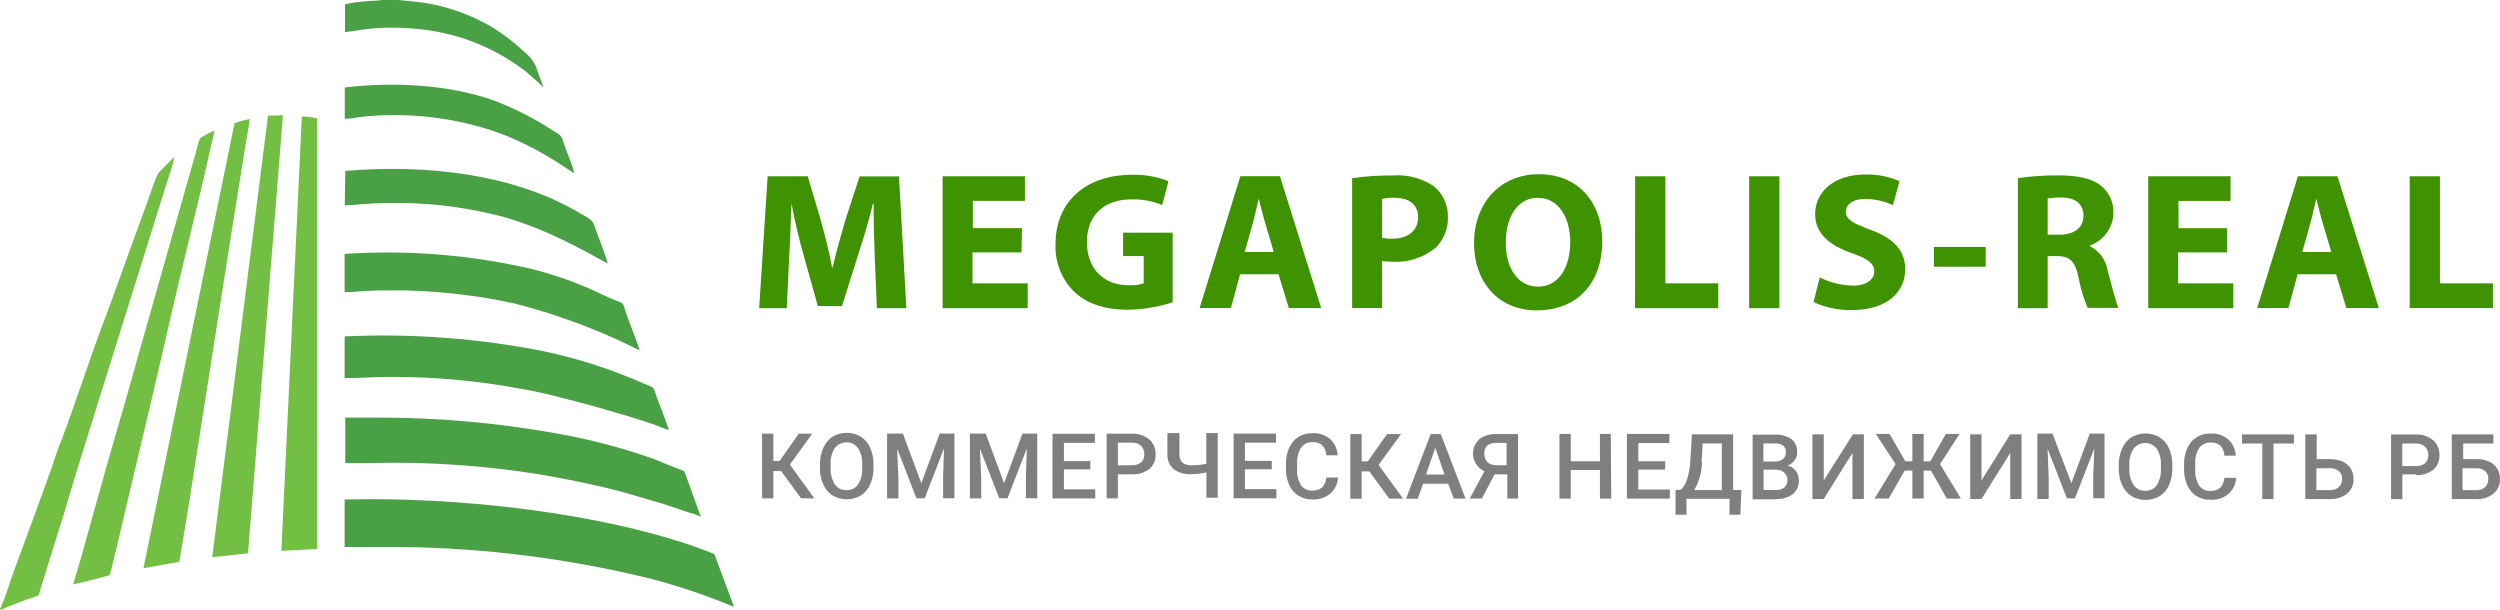
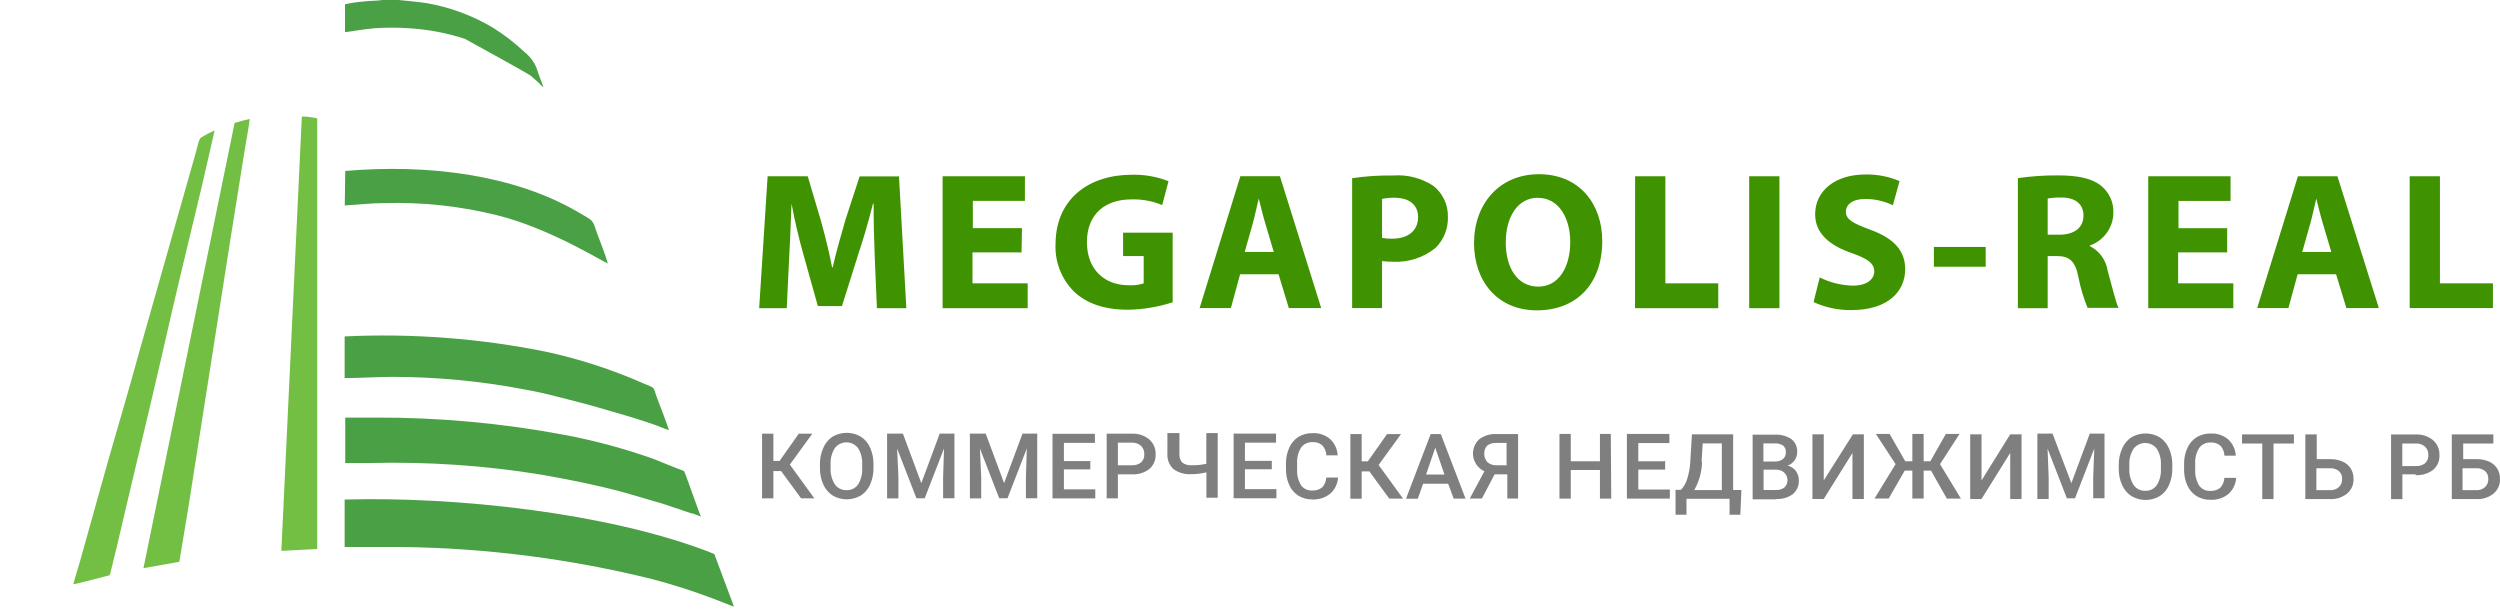
<svg xmlns="http://www.w3.org/2000/svg" width="164" height="40" viewBox="0 0 164 40" fill="none">
  <path d="M57.525 20.216H59.456L58.974 11.571H56.391L55.455 14.441C55.172 15.402 54.852 16.547 54.623 17.543H54.586C54.393 16.529 54.122 15.455 53.844 14.453L52.987 11.565H50.356L49.801 20.216H51.611L51.768 16.935C51.834 15.855 51.871 14.548 51.925 13.355C52.13 14.483 52.432 15.742 52.715 16.732L53.651 20.079H55.232L56.294 16.708C56.632 15.694 56.994 14.465 57.266 13.361H57.308C57.308 14.62 57.344 15.873 57.386 16.941L57.525 20.216ZM67.042 14.966H63.819V13.176H67.235V11.565H61.834V20.216H67.416V18.587H63.795V16.559H67.012L67.042 14.966ZM76.933 15.264H73.674V16.798H75.026V18.587C74.713 18.689 74.383 18.731 74.054 18.713C72.431 18.713 71.302 17.663 71.302 15.879C71.302 14.005 72.551 13.081 74.199 13.081C74.898 13.057 75.594 13.183 76.239 13.451L76.655 11.888C75.888 11.585 75.067 11.44 74.241 11.464C71.375 11.464 69.257 13.105 69.245 15.98C69.214 16.558 69.306 17.137 69.514 17.678C69.721 18.219 70.041 18.712 70.451 19.124C71.254 19.894 72.413 20.318 74.006 20.318C74.999 20.302 75.984 20.137 76.927 19.828V15.264H76.933ZM83.873 17.991L84.548 20.21H86.672L83.963 11.559H81.368L78.695 20.21H80.746L81.35 17.991H83.854H83.873ZM81.652 16.529L82.171 14.698C82.316 14.196 82.442 13.54 82.575 13.027C82.702 13.54 82.859 14.184 83.016 14.698L83.559 16.529H81.628H81.652ZM88.7 20.21H90.662V17.126C90.885 17.155 91.111 17.169 91.337 17.168C92.368 17.232 93.384 16.906 94.18 16.255C94.448 15.985 94.659 15.664 94.797 15.311C94.935 14.958 94.998 14.581 94.982 14.202C94.989 13.821 94.908 13.443 94.746 13.097C94.584 12.751 94.345 12.446 94.047 12.204C93.26 11.683 92.318 11.44 91.374 11.512C90.479 11.498 89.585 11.558 88.7 11.691V20.222V20.21ZM90.662 13.051C90.931 12.992 91.206 12.966 91.482 12.973C92.466 12.973 93.027 13.451 93.027 14.244C93.027 15.127 92.375 15.658 91.325 15.658C91.103 15.665 90.88 15.646 90.662 15.604V13.057V13.051ZM100.951 11.428C98.368 11.428 96.696 13.367 96.696 15.956C96.696 18.42 98.217 20.359 100.812 20.359C103.407 20.359 105.108 18.641 105.108 15.807C105.108 13.421 103.642 11.428 100.957 11.428H100.951ZM100.896 12.979C102.26 12.979 103.008 14.316 103.008 15.867C103.008 17.549 102.242 18.802 100.908 18.802C99.575 18.802 98.778 17.609 98.778 15.915C98.778 14.22 99.563 12.973 100.896 12.973V12.979ZM107.257 20.216H112.718V18.587H109.248V11.565H107.263L107.257 20.216ZM114.746 11.565V20.216H116.731V11.565H114.746ZM118.97 19.816C119.747 20.173 120.594 20.352 121.45 20.341C123.864 20.341 124.981 19.107 124.981 17.657C124.981 16.463 124.256 15.64 122.712 15.079C121.583 14.656 121.088 14.411 121.088 13.886C121.088 13.439 121.505 13.051 122.362 13.051C122.989 13.052 123.607 13.192 124.172 13.463L124.612 11.882C123.908 11.58 123.147 11.432 122.38 11.446C120.316 11.446 119.073 12.574 119.073 14.053C119.073 15.312 120.02 16.106 121.486 16.607C122.537 16.977 122.953 17.287 122.953 17.8C122.953 18.313 122.47 18.737 121.565 18.737C120.803 18.723 120.054 18.54 119.374 18.2L118.97 19.816ZM126.863 16.201V17.496H130.261V16.201H126.863ZM132.367 20.216H134.328V16.798H134.932C135.734 16.798 136.139 17.108 136.344 18.182C136.478 18.872 136.68 19.547 136.947 20.198H138.975C138.806 19.864 138.534 18.737 138.263 17.758C138.211 17.416 138.078 17.091 137.874 16.81C137.671 16.529 137.403 16.3 137.092 16.141V16.106C137.539 15.949 137.926 15.661 138.202 15.28C138.478 14.899 138.63 14.444 138.637 13.976C138.652 13.636 138.588 13.298 138.449 12.988C138.309 12.677 138.099 12.402 137.834 12.186C137.231 11.697 136.302 11.506 135.004 11.506C134.124 11.499 133.244 11.559 132.373 11.685V20.216H132.367ZM134.328 13.021C134.623 12.973 134.922 12.95 135.221 12.956C136.127 12.956 136.676 13.367 136.676 14.149C136.676 14.93 136.072 15.396 135.107 15.396H134.328V13.009V13.021ZM146.126 14.972H142.91V13.182H146.325V11.565H140.924V20.216H146.506V18.587H142.885V16.559H146.102V14.966L146.126 14.972ZM153.247 17.991L153.923 20.21H156.053L153.337 11.565H150.743L148.069 20.21H150.121L150.724 17.991H153.229H153.247ZM151.026 16.529L151.545 14.698C151.69 14.196 151.817 13.54 151.949 13.027C152.076 13.54 152.233 14.184 152.39 14.698L152.933 16.529H151.002H151.026ZM158.075 20.21H163.536V18.587H160.06V11.565H158.075V20.216V20.21Z" fill="#409300" />
  <path opacity="0.5" d="M52.551 32.691H53.42L51.815 30.478L53.287 28.45H52.4L51.139 30.239H50.734V28.45H49.992V32.691H50.734V30.902H51.241L52.551 32.691ZM57.3 30.448C57.307 30.075 57.23 29.704 57.077 29.362C56.95 29.071 56.741 28.822 56.473 28.646C56.193 28.48 55.871 28.393 55.544 28.393C55.217 28.393 54.896 28.48 54.615 28.646C54.346 28.826 54.136 29.079 54.011 29.374C53.856 29.72 53.78 30.094 53.788 30.472V30.711C53.782 31.081 53.858 31.447 54.011 31.785C54.139 32.076 54.348 32.324 54.615 32.501C54.896 32.668 55.219 32.756 55.547 32.756C55.876 32.756 56.198 32.668 56.479 32.501C56.748 32.323 56.957 32.072 57.083 31.779C57.234 31.434 57.308 31.062 57.3 30.687V30.448ZM56.558 30.687C56.584 31.069 56.491 31.45 56.292 31.779C56.208 31.9 56.094 31.998 55.962 32.064C55.828 32.13 55.681 32.161 55.532 32.154C55.382 32.16 55.233 32.128 55.099 32.061C54.965 31.995 54.85 31.895 54.766 31.773C54.563 31.45 54.466 31.073 54.488 30.693V30.448C54.469 30.076 54.566 29.708 54.766 29.392C54.855 29.276 54.969 29.182 55.101 29.117C55.233 29.052 55.379 29.018 55.526 29.018C55.673 29.018 55.819 29.052 55.951 29.117C56.083 29.182 56.197 29.276 56.286 29.392C56.487 29.716 56.582 30.093 56.558 30.472V30.693V30.687ZM58.193 28.456V32.697H58.936V31.301L58.851 29.422L60.118 32.685H60.661L61.929 29.416L61.868 31.289V32.685H62.611V28.444H61.645L60.438 31.695L59.231 28.444H58.187L58.193 28.456ZM63.624 28.456V32.697H64.367V31.301L64.282 29.422L65.549 32.685H66.093L67.36 29.416L67.3 31.289V32.685H68.042V28.444H67.076L65.869 31.695L64.662 28.444H63.618L63.624 28.456ZM71.56 30.245H69.792V29.052H71.826V28.456H69.044V32.697H71.85V32.101H69.792V30.794H71.524V30.198L71.56 30.245ZM74.233 31.116C74.649 31.142 75.06 31.019 75.392 30.77C75.532 30.651 75.643 30.501 75.715 30.332C75.787 30.164 75.819 29.981 75.808 29.798C75.815 29.614 75.781 29.431 75.708 29.262C75.635 29.093 75.525 28.942 75.386 28.82C75.066 28.56 74.659 28.428 74.246 28.45H72.598V32.691H73.334V31.116H74.227H74.233ZM73.334 29.04H74.251C74.361 29.033 74.471 29.048 74.575 29.084C74.678 29.12 74.774 29.176 74.855 29.249C74.927 29.321 74.982 29.407 75.019 29.502C75.055 29.596 75.071 29.697 75.066 29.798C75.073 29.897 75.057 29.997 75.021 30.09C74.984 30.182 74.928 30.266 74.855 30.335C74.684 30.468 74.469 30.534 74.251 30.52H73.334V29.04ZM79.134 28.444V30.424C78.815 30.495 78.489 30.527 78.162 30.52C77.946 30.535 77.733 30.473 77.558 30.347C77.487 30.266 77.433 30.171 77.401 30.068C77.369 29.965 77.359 29.857 77.371 29.75V28.408H76.581V29.756C76.567 29.944 76.596 30.132 76.665 30.308C76.734 30.483 76.841 30.641 76.979 30.77C77.314 31.016 77.728 31.134 78.144 31.105C78.48 31.106 78.814 31.066 79.14 30.985V32.65H79.882V28.408H79.146L79.134 28.444ZM83.424 30.233H81.668V29.04H83.708V28.444H80.926V32.685H83.732V32.089H81.668V30.782H83.43V30.186L83.424 30.233ZM87.003 31.331C86.991 31.574 86.893 31.804 86.725 31.982C86.538 32.125 86.304 32.195 86.067 32.178C85.924 32.185 85.782 32.156 85.654 32.092C85.526 32.028 85.416 31.933 85.337 31.814C85.152 31.496 85.066 31.131 85.09 30.764V30.389C85.07 30.026 85.163 29.666 85.355 29.357C85.441 29.241 85.554 29.148 85.684 29.087C85.815 29.025 85.959 28.997 86.104 29.005C86.333 28.989 86.56 29.061 86.737 29.207C86.904 29.39 87 29.624 87.009 29.869H87.751C87.73 29.461 87.551 29.076 87.25 28.796C86.932 28.532 86.525 28.395 86.11 28.414C85.783 28.407 85.46 28.491 85.18 28.658C84.913 28.829 84.704 29.074 84.577 29.362C84.427 29.694 84.353 30.055 84.36 30.418V30.812C84.359 31.166 84.435 31.516 84.583 31.838C84.712 32.12 84.921 32.359 85.186 32.524C85.459 32.688 85.773 32.77 86.091 32.763C86.518 32.784 86.937 32.648 87.268 32.381C87.572 32.109 87.754 31.73 87.775 31.325H87.009L87.003 31.331ZM91.136 32.709H92.042L90.436 30.502L91.909 28.474H90.992L89.73 30.263H89.326V28.474H88.584V32.715H89.326V30.925H89.833L91.136 32.709ZM95.361 32.709H96.139L94.516 28.474H93.852L92.235 32.715H93.007L93.357 31.731H94.999L95.361 32.709ZM94.154 29.368L94.757 31.128H93.55L94.154 29.368ZM99.585 32.709V28.474H98.161C97.755 28.453 97.355 28.576 97.032 28.82C96.879 28.963 96.763 29.142 96.695 29.34C96.627 29.538 96.61 29.75 96.644 29.957C96.678 30.163 96.762 30.358 96.89 30.525C97.017 30.692 97.184 30.825 97.376 30.914L96.417 32.703H97.213L98.046 31.116H98.879V32.703H99.621L99.585 32.709ZM97.533 29.255C97.701 29.114 97.917 29.043 98.137 29.058H98.831V30.52H98.179C98.07 30.527 97.96 30.513 97.857 30.478C97.753 30.443 97.657 30.389 97.576 30.317C97.505 30.242 97.45 30.154 97.415 30.057C97.379 29.961 97.364 29.858 97.37 29.756C97.364 29.658 97.379 29.56 97.413 29.467C97.448 29.375 97.501 29.29 97.569 29.219L97.533 29.255ZM105.668 28.468H104.956V30.257H103.043V28.468H102.301V32.709H103.043V30.83H104.956V32.709H105.698L105.668 28.468ZM109.204 30.257H107.472V29.064H109.512V28.468H106.724V32.709H109.542V32.113H107.472V30.806H109.234V30.21L109.204 30.257ZM114.237 32.143H113.694V28.491H110.991L110.876 30.371C110.852 30.729 110.785 31.084 110.677 31.427C110.6 31.693 110.46 31.936 110.266 32.137H109.916V33.765H110.634V32.721H113.459V33.765H114.165L114.237 32.143ZM111.624 30.281L111.697 29.088H112.952V32.149H111.141C111.467 31.58 111.643 30.94 111.654 30.287L111.624 30.281ZM116.506 32.733C116.903 32.759 117.297 32.645 117.617 32.411C117.748 32.297 117.851 32.155 117.918 31.996C117.985 31.837 118.014 31.664 118.003 31.492C118.003 31.278 117.936 31.07 117.81 30.896C117.678 30.72 117.488 30.595 117.273 30.544C117.46 30.472 117.621 30.347 117.737 30.186C117.842 30.031 117.897 29.847 117.894 29.661C117.905 29.498 117.877 29.335 117.811 29.185C117.744 29.036 117.643 28.904 117.514 28.802C117.185 28.59 116.795 28.489 116.404 28.515H114.973V32.757H116.536L116.506 32.733ZM116.579 30.818C116.713 30.82 116.844 30.86 116.955 30.934C117.067 31.008 117.154 31.113 117.206 31.235C117.258 31.357 117.272 31.492 117.248 31.623C117.223 31.753 117.16 31.874 117.067 31.97C116.912 32.093 116.717 32.154 116.518 32.143H115.692V30.812H116.579V30.818ZM115.685 29.088H116.41C116.607 29.073 116.804 29.121 116.971 29.225C117.035 29.282 117.084 29.352 117.116 29.431C117.147 29.509 117.16 29.594 117.152 29.679C117.156 29.762 117.141 29.846 117.106 29.923C117.071 30 117.019 30.067 116.953 30.12C116.795 30.232 116.603 30.287 116.41 30.275H115.679V29.082L115.685 29.088ZM119.638 31.516V28.491H118.896V32.733H119.638L121.521 29.714V32.733H122.269V28.491H121.551L119.638 31.516ZM127.713 32.709H128.636L127.266 30.448L128.545 28.468H127.646L126.632 30.257H126.192V28.468H125.45V30.257H124.985L123.959 28.468H123.06L124.351 30.448L122.969 32.703H123.899L124.949 30.872H125.45V32.703H126.192V30.872H126.675L127.713 32.709ZM129.988 31.516V28.491H129.245V32.733H129.988L131.87 29.714V32.733H132.613V28.491H131.87L129.988 31.516ZM133.651 28.491V32.733H134.393V31.295L134.32 29.428L135.588 32.691H136.119L137.386 29.422L137.314 31.289V32.685H138.056V28.444H137.09L135.883 31.695L134.646 28.444H133.681L133.651 28.491ZM142.503 30.49C142.509 30.116 142.433 29.746 142.28 29.404C142.154 29.113 141.944 28.864 141.677 28.688C141.396 28.522 141.075 28.434 140.747 28.434C140.42 28.434 140.099 28.522 139.818 28.688C139.55 28.868 139.34 29.121 139.215 29.416C139.06 29.761 138.983 30.136 138.991 30.514V30.753C138.985 31.122 139.061 31.489 139.215 31.826C139.342 32.117 139.552 32.366 139.818 32.542C140.1 32.71 140.422 32.798 140.75 32.798C141.079 32.798 141.401 32.71 141.683 32.542C141.951 32.365 142.161 32.114 142.286 31.82C142.437 31.476 142.512 31.104 142.503 30.729V30.49ZM141.755 30.729C141.781 31.111 141.689 31.492 141.49 31.82C141.406 31.942 141.292 32.04 141.159 32.106C141.026 32.172 140.878 32.203 140.729 32.196C140.579 32.202 140.43 32.17 140.296 32.103C140.162 32.036 140.048 31.937 139.963 31.814C139.76 31.491 139.663 31.114 139.685 30.735V30.49C139.664 30.118 139.761 29.749 139.963 29.434C140.052 29.318 140.167 29.224 140.299 29.159C140.431 29.094 140.576 29.06 140.723 29.06C140.871 29.06 141.016 29.094 141.148 29.159C141.28 29.224 141.395 29.318 141.484 29.434C141.684 29.758 141.779 30.135 141.755 30.514V30.735V30.729ZM145.919 31.355C145.908 31.598 145.809 31.828 145.642 32.005C145.454 32.148 145.22 32.219 144.984 32.202C144.841 32.209 144.698 32.18 144.57 32.116C144.442 32.052 144.333 31.956 144.254 31.838C144.068 31.52 143.982 31.155 144.006 30.788V30.412C143.984 30.049 144.077 29.689 144.272 29.38C144.357 29.265 144.47 29.172 144.601 29.11C144.731 29.049 144.875 29.021 145.02 29.028C145.25 29.013 145.477 29.085 145.654 29.231C145.82 29.414 145.916 29.648 145.925 29.893H146.667C146.647 29.485 146.467 29.1 146.167 28.82C145.848 28.556 145.441 28.419 145.026 28.438C144.699 28.43 144.377 28.515 144.097 28.682C143.83 28.854 143.62 29.098 143.493 29.386C143.343 29.718 143.269 30.079 143.276 30.442V30.836C143.275 31.19 143.351 31.54 143.499 31.862C143.628 32.145 143.838 32.383 144.103 32.548C144.375 32.712 144.689 32.794 145.008 32.787C145.434 32.808 145.854 32.672 146.185 32.405C146.488 32.133 146.67 31.753 146.692 31.349H145.943L145.919 31.355ZM150.481 28.497H147.078V29.094H148.405V32.739H149.142V29.094H150.481V28.497ZM151.972 28.497H151.23V32.739H152.871C153.275 32.757 153.671 32.625 153.981 32.369C154.118 32.251 154.226 32.104 154.297 31.938C154.368 31.773 154.4 31.594 154.392 31.415C154.397 31.176 154.334 30.94 154.211 30.735C154.083 30.535 153.898 30.377 153.68 30.281C153.421 30.169 153.141 30.114 152.859 30.12H151.978V28.497H151.972ZM152.865 30.717C153.073 30.708 153.278 30.776 153.438 30.908C153.508 30.972 153.562 31.051 153.597 31.139C153.633 31.226 153.649 31.321 153.643 31.415C153.648 31.514 153.631 31.613 153.595 31.705C153.559 31.798 153.503 31.881 153.432 31.952C153.351 32.024 153.255 32.08 153.152 32.114C153.048 32.149 152.938 32.163 152.829 32.154H151.954V30.717H152.847H152.865ZM158.453 31.17C158.869 31.196 159.28 31.073 159.612 30.824C159.752 30.704 159.862 30.555 159.935 30.386C160.007 30.217 160.039 30.035 160.028 29.852C160.035 29.668 160.001 29.485 159.928 29.316C159.855 29.146 159.745 28.995 159.606 28.873C159.286 28.613 158.879 28.482 158.465 28.503H156.854V32.745H157.596V31.116H158.483L158.453 31.17ZM157.566 29.094H158.483C158.593 29.087 158.703 29.102 158.806 29.138C158.91 29.174 159.005 29.23 159.087 29.303C159.158 29.375 159.214 29.461 159.25 29.555C159.287 29.65 159.303 29.751 159.298 29.852C159.305 29.951 159.289 30.05 159.253 30.143C159.216 30.236 159.16 30.32 159.087 30.389C158.916 30.522 158.701 30.588 158.483 30.573H157.59V29.094H157.566ZM163.534 28.497H160.837V32.739H162.478C162.882 32.757 163.278 32.625 163.589 32.369C163.725 32.251 163.833 32.104 163.904 31.938C163.975 31.773 164.008 31.594 163.999 31.415C164.004 31.176 163.941 30.94 163.818 30.735C163.69 30.535 163.505 30.377 163.287 30.281C163.028 30.169 162.748 30.114 162.466 30.12H161.585V29.094H163.564V28.497H163.534ZM162.454 30.717C162.663 30.708 162.867 30.776 163.027 30.908C163.097 30.972 163.151 31.051 163.186 31.139C163.222 31.226 163.238 31.321 163.233 31.415C163.237 31.514 163.221 31.613 163.185 31.705C163.148 31.798 163.093 31.882 163.021 31.952C162.94 32.024 162.844 32.08 162.741 32.114C162.637 32.149 162.527 32.163 162.418 32.154H161.543V30.717H162.436H162.454Z" fill="black" />
  <path fill-rule="evenodd" clip-rule="evenodd" d="M48.168 39.868V39.815C48.137 39.815 48.137 39.815 48.137 39.763L46.926 36.522C46.862 36.29 46.894 36.369 46.336 36.137C39.743 33.646 29.965 32.565 22.609 32.77V35.884C23.884 35.884 25.126 35.884 26.401 35.884C31.931 35.955 37.434 36.663 42.803 37.995C44.187 38.36 45.551 38.798 46.889 39.309C47.115 39.388 48.031 39.773 48.163 39.799" fill="#4AA045" />
  <path fill-rule="evenodd" clip-rule="evenodd" d="M22.648 27.441V30.375C23.006 30.375 23.891 30.375 24.312 30.375C28.052 30.279 31.793 30.533 35.486 31.134C37.381 31.467 39.209 31.831 40.978 32.316C41.862 32.575 42.678 32.807 43.526 33.061L45.359 33.678C45.522 33.678 45.848 33.857 45.98 33.884C45.848 33.625 44.927 30.923 44.869 30.902C44.811 30.881 43.036 30.185 42.873 30.105C40.957 29.426 38.99 28.896 36.992 28.522C32.908 27.757 28.762 27.378 24.607 27.393C24.149 27.393 23.07 27.393 22.648 27.393" fill="#4AA045" />
  <path fill-rule="evenodd" clip-rule="evenodd" d="M22.609 22.095V24.802C23.663 24.802 24.668 24.723 25.716 24.723C28.621 24.723 31.519 24.997 34.373 25.541C35.257 25.694 36.105 25.9 36.889 26.106C37.674 26.312 38.522 26.517 39.306 26.75C40.549 27.109 41.56 27.393 42.771 27.805C43.161 27.932 43.524 28.111 43.882 28.217C43.782 27.884 43.229 26.417 43.066 26.006C42.84 25.362 43.003 25.478 42.281 25.183C40.202 24.26 38.033 23.552 35.81 23.072C31.468 22.195 27.034 21.859 22.609 22.069" fill="#4AA045" />
  <path fill-rule="evenodd" clip-rule="evenodd" d="M18.457 36.138L20.811 36.011V7.768C20.48 7.688 20.14 7.646 19.8 7.642L18.457 36.138Z" fill="#73BF44" />
-   <path fill-rule="evenodd" clip-rule="evenodd" d="M17.581 7.588L13.922 36.549L16.27 36.296L18.561 7.562L17.581 7.588Z" fill="#73BF44" />
-   <path fill-rule="evenodd" clip-rule="evenodd" d="M22.607 16.67V19.166C23.065 19.166 23.555 19.114 24.013 19.087C27.247 18.936 30.488 19.204 33.654 19.884C36.348 20.564 38.965 21.521 41.463 22.739C41.621 22.827 41.784 22.904 41.952 22.971C41.852 22.533 41.199 20.966 41.005 20.333C40.81 19.7 40.973 20 39.63 19.383C38.126 18.642 36.548 18.064 34.923 17.657C30.887 16.717 26.735 16.379 22.602 16.655" fill="#4AA045" />
  <path fill-rule="evenodd" clip-rule="evenodd" d="M15.392 8.053L9.41 37.272L11.732 36.86H11.764L12.364 33.245C13.607 25.398 14.813 17.504 16.087 9.631C16.187 9.04 16.313 8.396 16.382 7.805C16.118 7.857 15.629 7.984 15.402 8.063" fill="#73BF44" />
  <path fill-rule="evenodd" clip-rule="evenodd" d="M4.805 38.328C4.968 38.328 7.158 37.737 7.19 37.737L7.222 37.637C7.233 37.623 7.242 37.607 7.248 37.59C7.253 37.572 7.255 37.554 7.253 37.536L7.643 35.953C8.622 31.732 9.67 27.441 10.649 23.193C11.471 19.526 12.366 15.869 13.235 12.243L14.082 8.549C13.779 8.687 13.484 8.842 13.198 9.014C13.035 9.119 12.935 9.684 12.871 9.916L9.112 23.162C8.427 25.684 7.674 28.175 6.953 30.724L5.363 36.412C5.2 37.03 4.973 37.7 4.81 38.317" fill="#73BF44" />
-   <path fill-rule="evenodd" clip-rule="evenodd" d="M0 39.947V40H0.063C0.813 39.67 1.58 39.377 2.359 39.124C2.491 39.071 2.491 39.124 2.554 38.971L3.012 37.504C3.402 36.19 3.828 34.908 4.223 33.62C4.976 31.024 5.803 28.448 6.608 25.852L10.847 12.295C11.042 11.652 11.305 10.96 11.437 10.343C11.373 10.343 11.405 10.343 11.337 10.396C11.073 10.628 10.652 11.092 10.421 11.319C10.327 11.455 10.251 11.602 10.194 11.757C9.541 13.63 8.825 15.535 8.151 17.414C7.693 18.675 7.266 19.91 6.777 21.171C6.287 22.433 5.892 23.667 5.439 24.929C4.986 26.19 4.576 27.441 4.118 28.654C3.854 29.298 3.628 29.916 3.433 30.559C2.549 33.055 1.601 35.578 0.69 38.069C0.505 38.71 0.277 39.338 0.005 39.947" fill="#73BF44" />
  <path fill-rule="evenodd" clip-rule="evenodd" d="M22.649 11.214L22.617 13.478C23.502 13.425 24.318 13.325 25.197 13.325C27.695 13.25 30.191 13.518 32.616 14.122C36.05 14.972 39.577 17.183 39.872 17.288C39.709 16.671 39.414 15.974 39.188 15.357C38.83 14.354 39.025 14.56 37.882 13.89C33.669 11.447 28.046 10.75 22.654 11.214" fill="#4AA045" />
-   <path fill-rule="evenodd" clip-rule="evenodd" d="M22.616 5.736V7.795C22.943 7.795 23.369 7.715 23.669 7.668C26.279 7.388 28.918 7.607 31.447 8.312C34.843 9.235 37.46 11.293 37.686 11.372C37.554 10.845 37.26 10.19 37.065 9.626C36.77 8.855 36.901 8.929 36.28 8.57C35.06 7.772 33.757 7.108 32.394 6.591C29.582 5.589 25.954 5.33 22.59 5.742" fill="#4AA045" />
-   <path fill-rule="evenodd" clip-rule="evenodd" d="M26.14 0H25.087C24.823 0.053 24.17 0.053 23.844 0.1C23.436 0.13 23.032 0.19 22.633 0.28V2.111C23.286 2.032 23.907 1.905 24.592 1.852C25.331 1.801 26.074 1.801 26.814 1.852C28.067 1.926 29.305 2.16 30.5 2.549C31.969 3.05 33.345 3.793 34.57 4.749C34.651 4.834 34.739 4.912 34.833 4.982L35.386 5.472C35.459 5.573 35.547 5.66 35.649 5.731C35.517 5.319 35.323 4.881 35.191 4.443C35.019 4.04 34.749 3.687 34.407 3.414C33.761 2.804 33.055 2.262 32.3 1.794C30.979 1.014 29.529 0.478 28.019 0.211C27.54 0.127 26.14 0 26.14 0Z" fill="#4AA045" />
+   <path fill-rule="evenodd" clip-rule="evenodd" d="M26.14 0H25.087C24.823 0.053 24.17 0.053 23.844 0.1C23.436 0.13 23.032 0.19 22.633 0.28V2.111C23.286 2.032 23.907 1.905 24.592 1.852C25.331 1.801 26.074 1.801 26.814 1.852C28.067 1.926 29.305 2.16 30.5 2.549C34.651 4.834 34.739 4.912 34.833 4.982L35.386 5.472C35.459 5.573 35.547 5.66 35.649 5.731C35.517 5.319 35.323 4.881 35.191 4.443C35.019 4.04 34.749 3.687 34.407 3.414C33.761 2.804 33.055 2.262 32.3 1.794C30.979 1.014 29.529 0.478 28.019 0.211C27.54 0.127 26.14 0 26.14 0Z" fill="#4AA045" />
</svg>